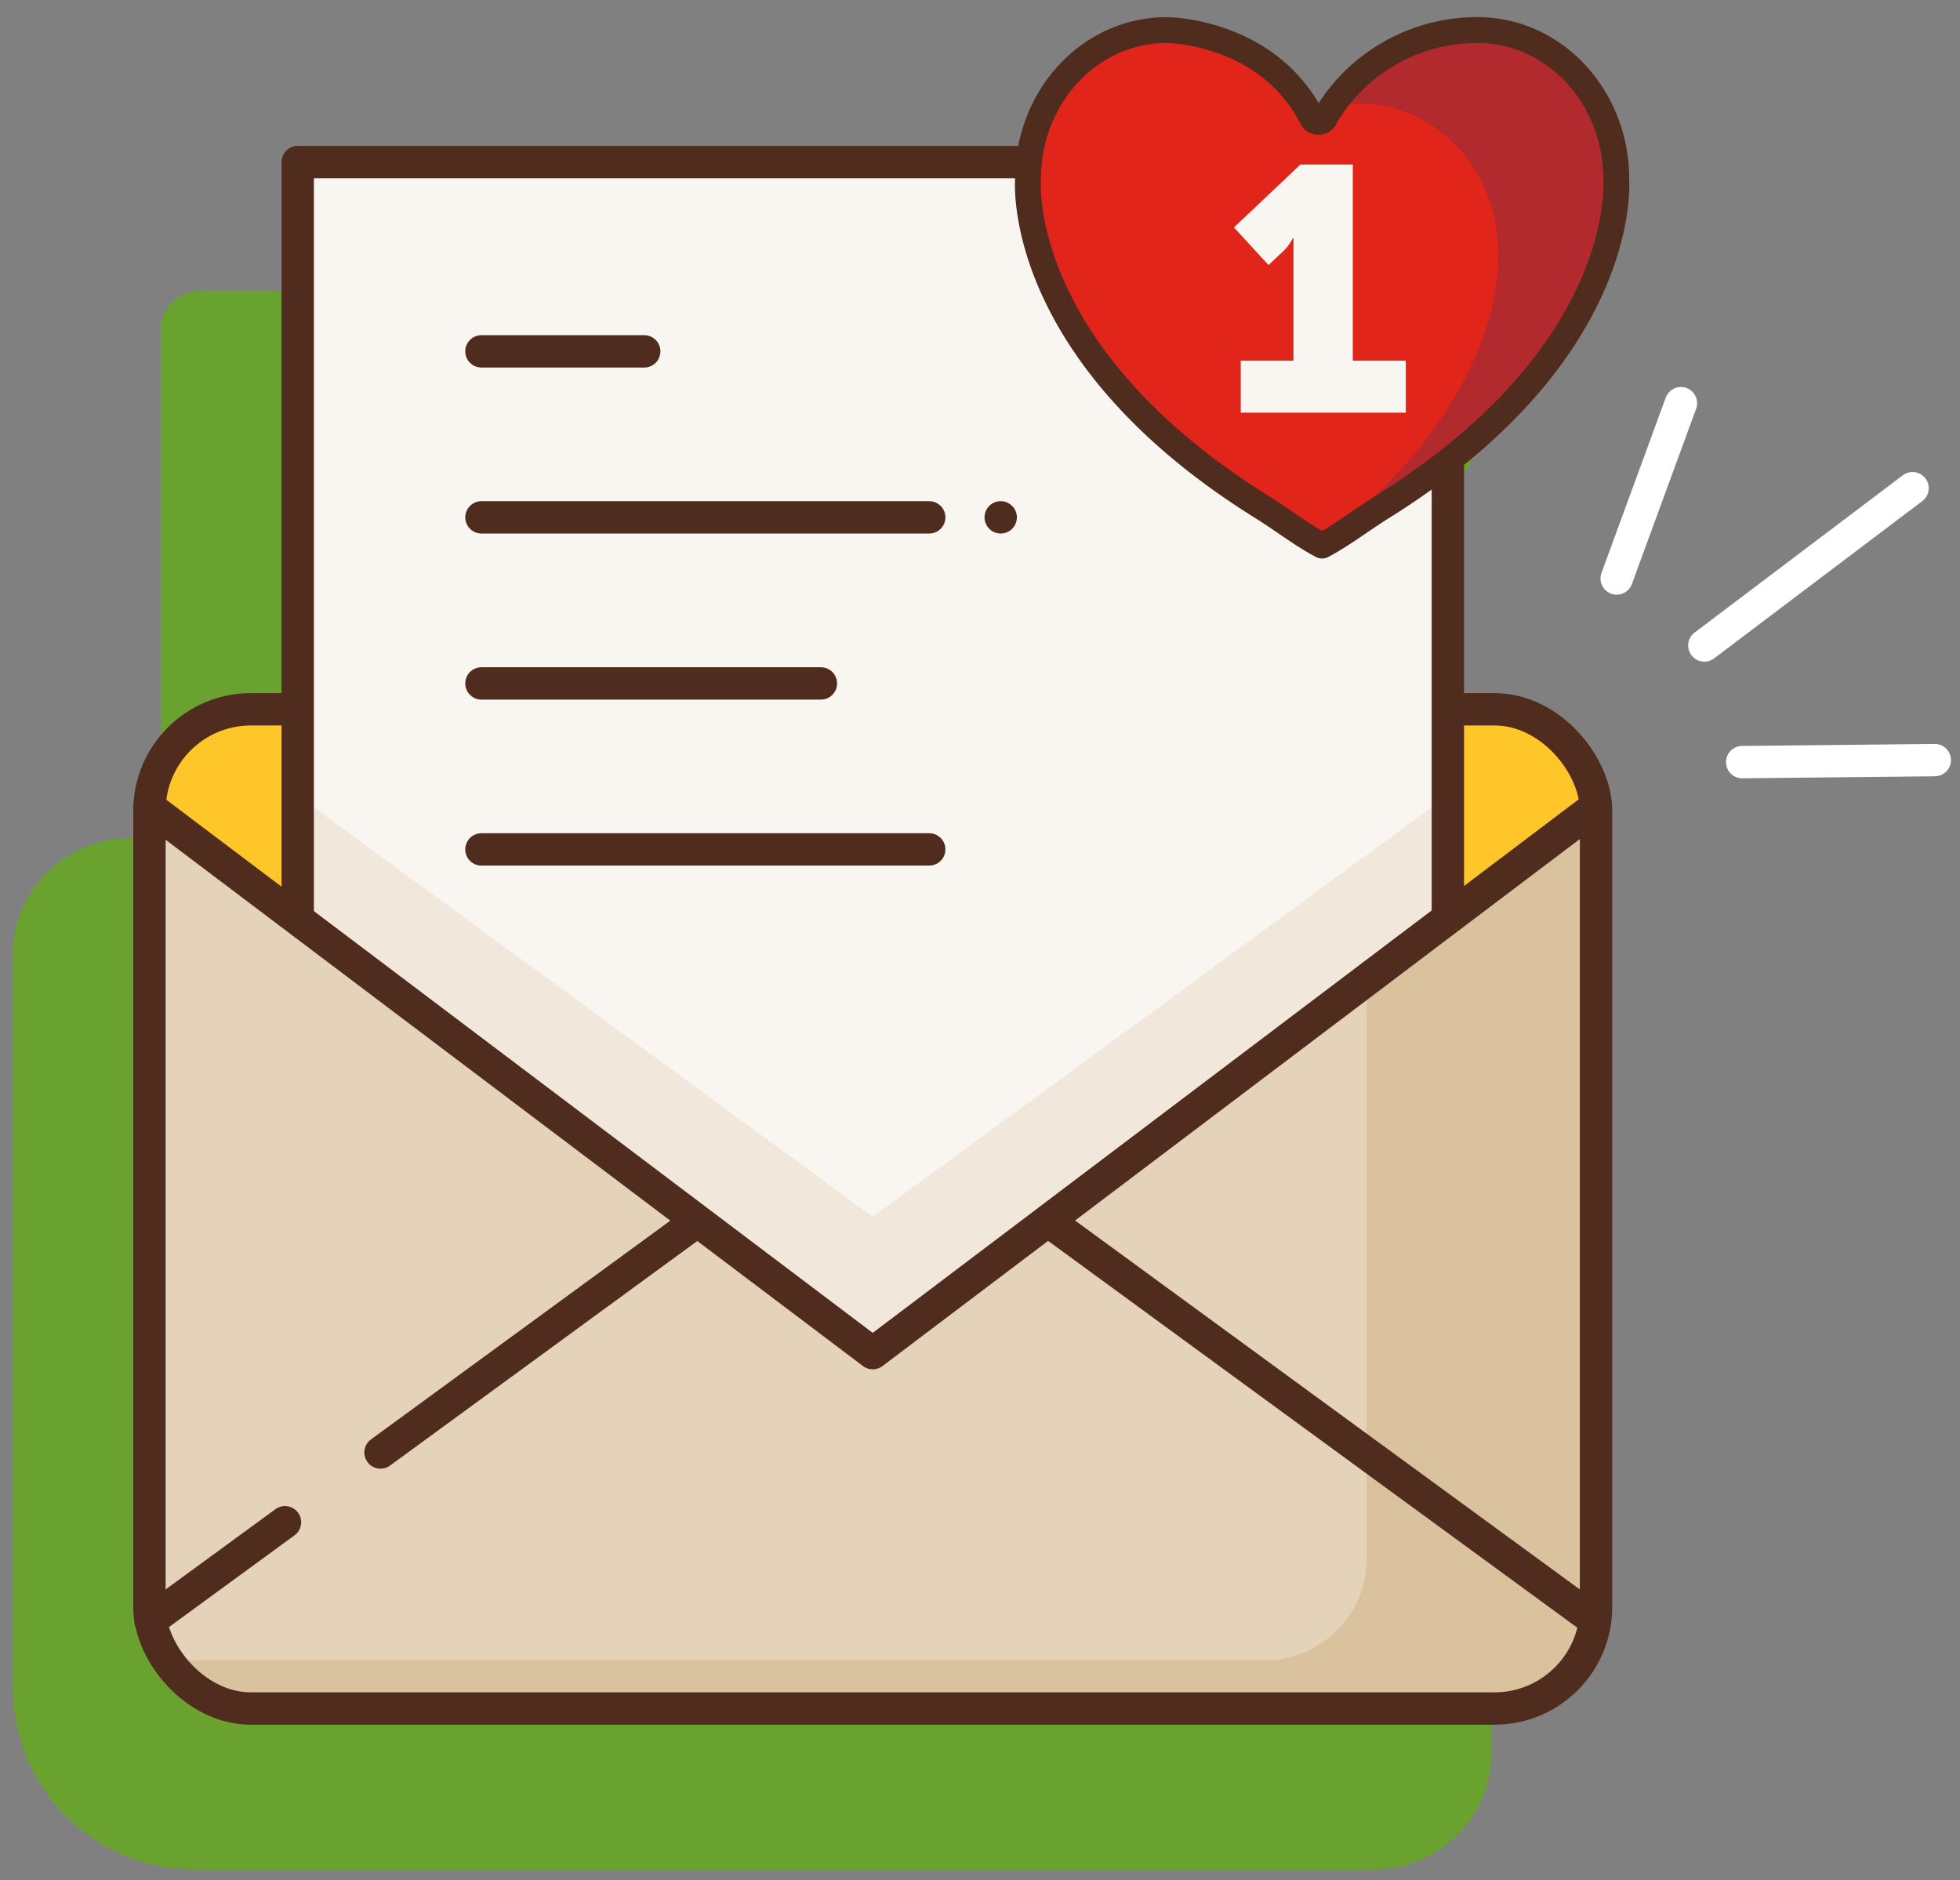
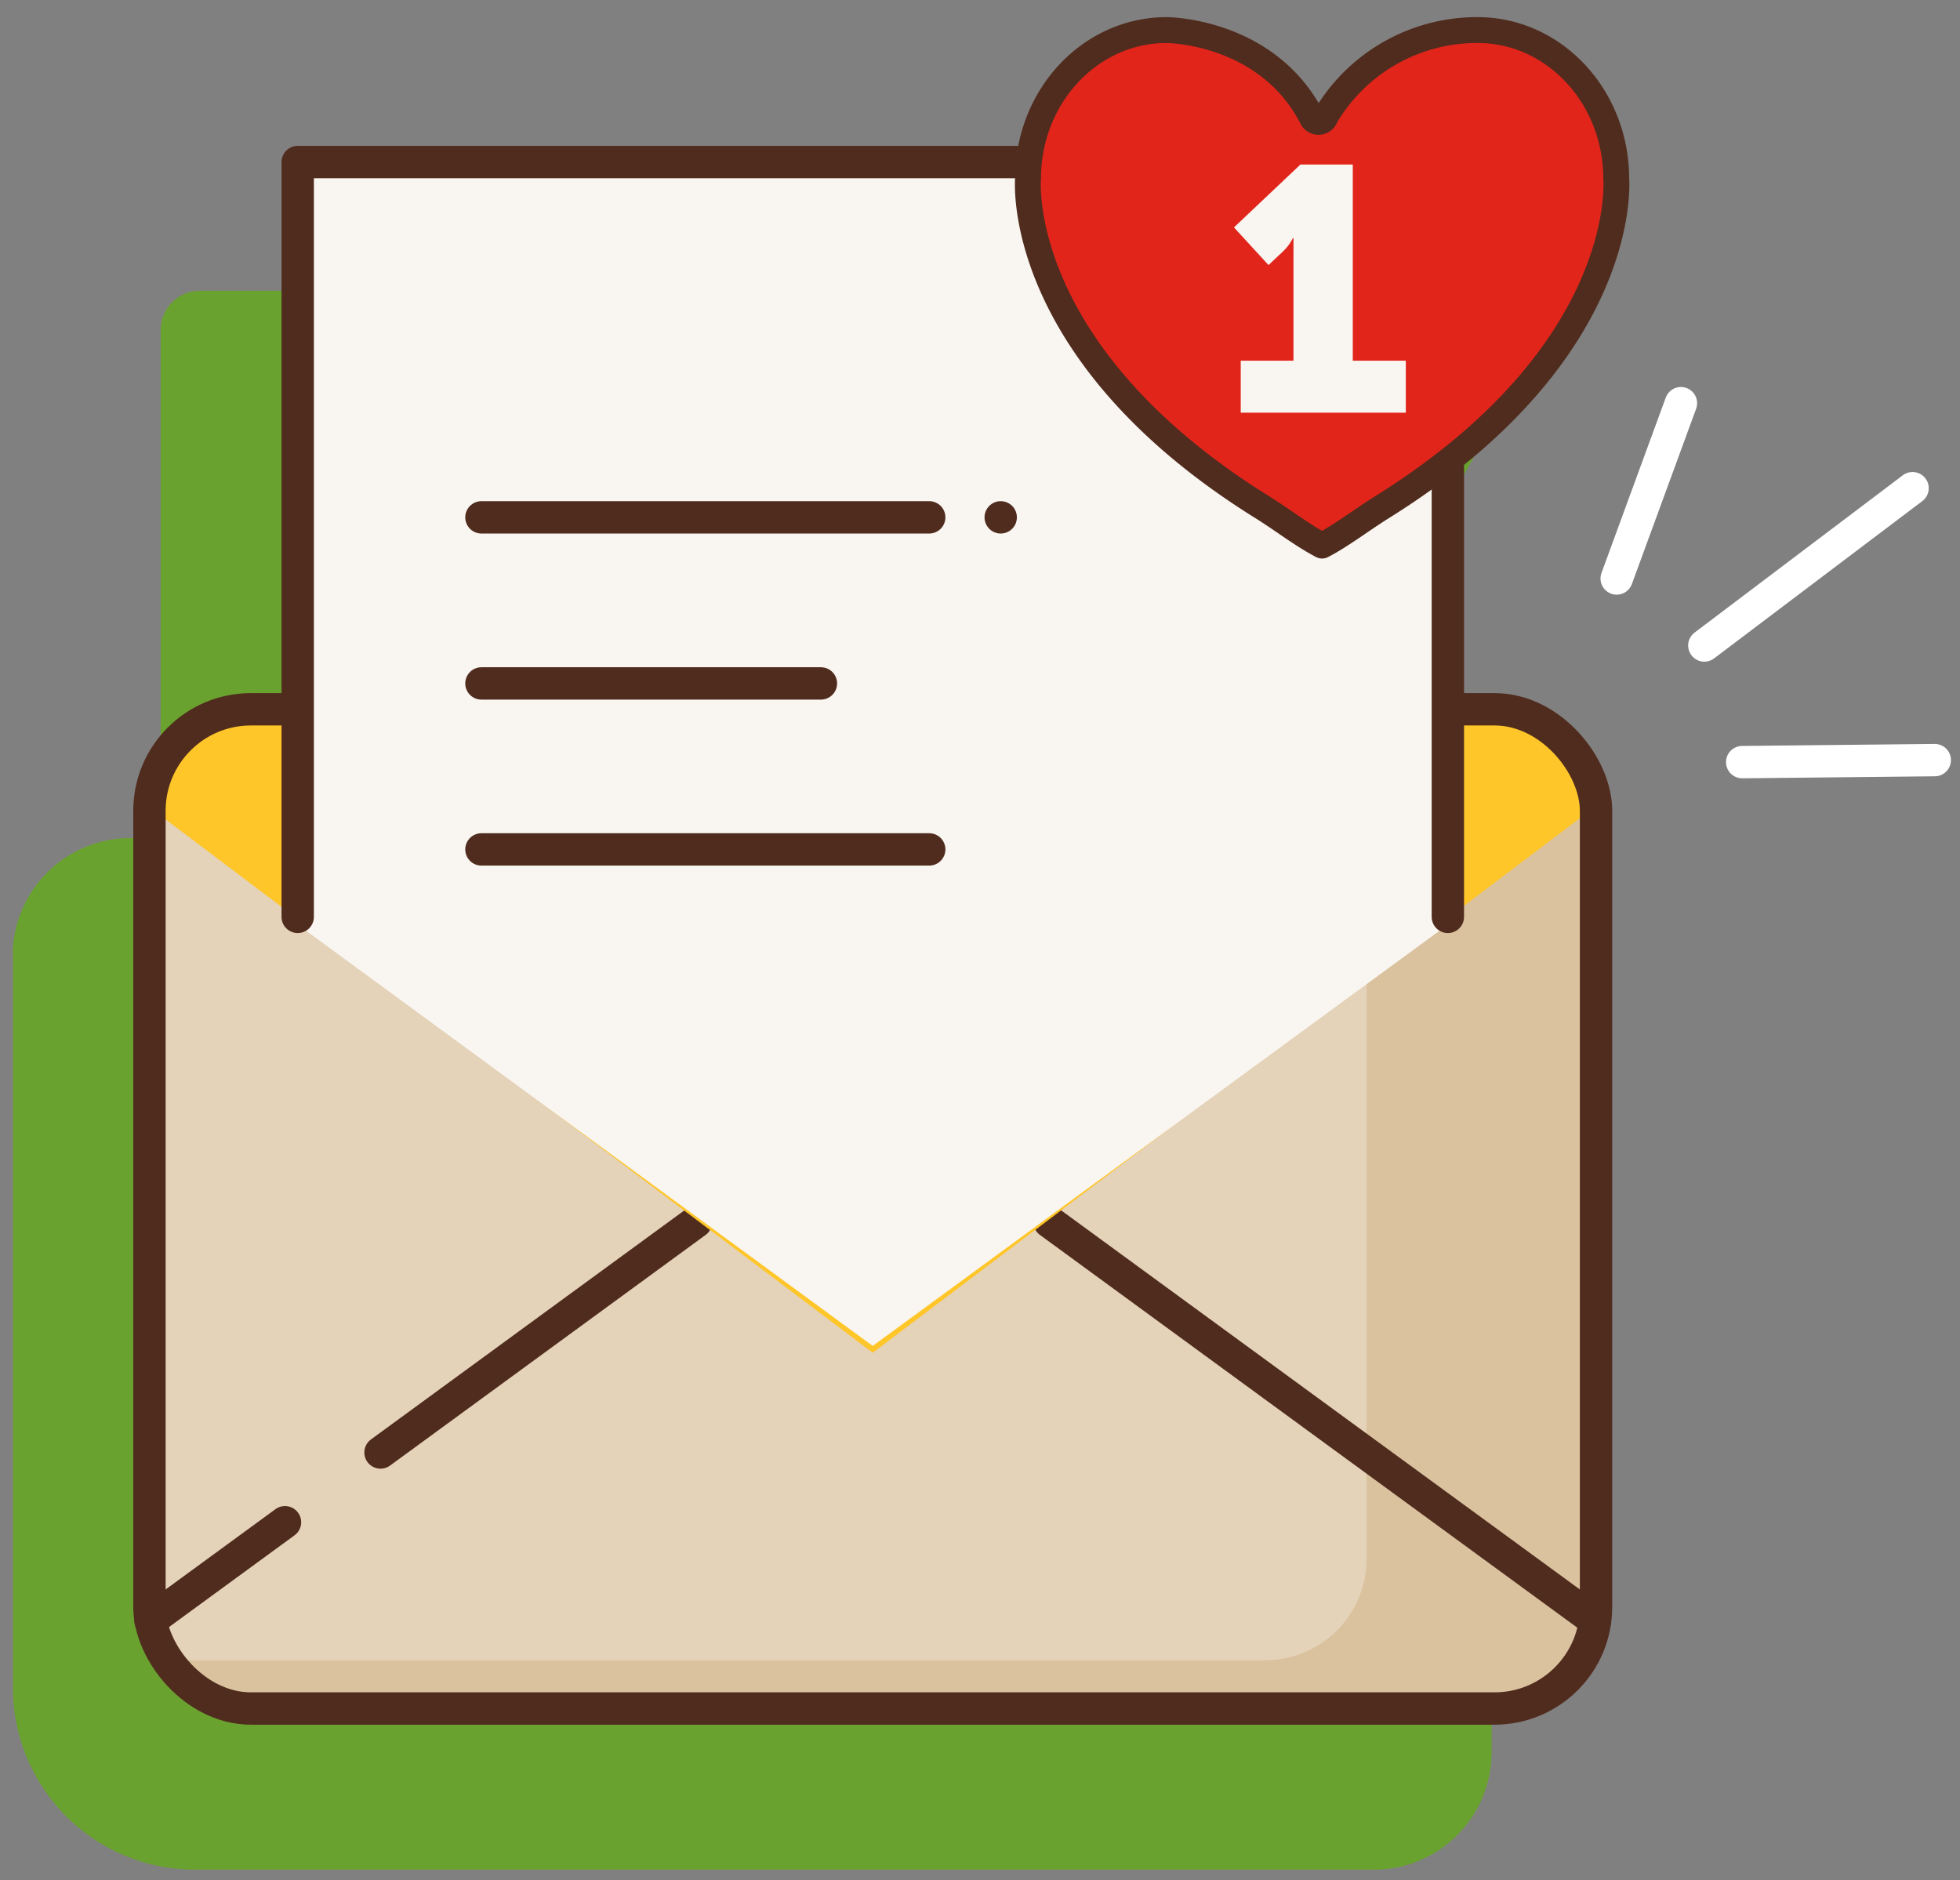
<svg xmlns="http://www.w3.org/2000/svg" id="Livello_1" data-name="Livello 1" viewBox="0 0 214.43 205.68">
  <rect x="0" y="0" width="214.43" height="205.68" fill="#808080" stroke="none" />
  <defs>
    <style>.cls-1{fill:#6aa22f;}.cls-2{fill:#e4d2b9;}.cls-3{fill:#dac29f;}.cls-11,.cls-4,.cls-8{fill:none;stroke-linecap:round;stroke-linejoin:round;}.cls-11,.cls-4{stroke:#502c1e;}.cls-4,.cls-8{stroke-width:3.54px;}.cls-5{fill:#ffc629;}.cls-6{fill:#f9f5f0;}.cls-7{fill:#f1e8db;}.cls-8{stroke:#fff;}.cls-9{fill:#e1251b;}.cls-10{fill:#b2292e;}.cls-11{stroke-width:2.83px;}</style>
  </defs>
  <path class="cls-1" d="M150.31,91.69H147v-25C165.75,51.56,165.14,36.68,165,35.36c0-9.73-7.45-17.63-16.56-17.63a20.34,20.34,0,0,0-17.39,9.42c-5.48-9.31-16.19-9.42-16.67-9.42h0c-8,0-14.65,6.05-16.21,14.08H21.87a4.29,4.29,0,0,0-4.29,4.29V91.69H14.24A12.87,12.87,0,0,0,1.41,103.86a1.75,1.75,0,0,0,0,.46c0,.08,0,.15,0,.23v80.08a19.92,19.92,0,0,0,19.92,19.92h129a12.87,12.87,0,0,0,12.86-12.87V104.55A12.86,12.86,0,0,0,150.31,91.69ZM131.15,28.23l.66.41h0l-.71-.39Zm-.52-.32.44.27,0,0-.46-.24A.14.14,0,0,1,130.63,27.91Z" />
  <rect class="cls-2" x="16.35" y="77.6" width="158.26" height="109.32" rx="11.1" />
  <path class="cls-3" d="M163.52,77.6H147.86a11.06,11.06,0,0,1,1.65,5.81v87.13a11.1,11.1,0,0,1-11.09,11.1H18a11.06,11.06,0,0,0,9.44,5.28H163.52a11.08,11.08,0,0,0,11.09-11.09V88.7A11.09,11.09,0,0,0,163.52,77.6Z" />
  <line class="cls-4" x1="31.18" y1="166.54" x2="16.46" y2="177.3" />
  <line class="cls-4" x1="76.15" y1="133.68" x2="41.63" y2="158.91" />
  <line class="cls-4" x1="174.5" y1="177.3" x2="114.82" y2="133.68" />
  <path class="cls-5" d="M95.48,148l79-59.72V87.23a11.09,11.09,0,0,0-11-9.63H27.45A11.09,11.09,0,0,0,16.37,88.33Z" />
  <rect class="cls-4" x="16.35" y="77.6" width="158.26" height="109.32" rx="11.1" />
  <polygon class="cls-6" points="158.4 101.16 158.4 17.73 32.57 17.73 32.57 101.16 95.48 147.25 158.4 101.16" />
-   <polygon class="cls-7" points="32.57 87.03 32.57 101.16 95.48 147.25 158.4 101.16 158.4 87.03 95.48 133.12 32.57 87.03" />
-   <polyline class="cls-4" points="16.35 88.32 95.48 148.04 174.5 88.32" />
  <line class="cls-8" x1="186.46" y1="70.62" x2="209.24" y2="53.41" />
  <line class="cls-8" x1="190.6" y1="83.38" x2="211.67" y2="83.16" />
  <line class="cls-8" x1="176.87" y1="63.29" x2="183.9" y2="44.11" />
  <polyline class="cls-4" points="158.4 100.31 158.4 17.73 32.57 17.73 32.57 100.31" />
-   <line class="cls-4" x1="52.67" y1="38.44" x2="70.48" y2="38.44" />
  <line class="cls-4" x1="52.67" y1="56.6" x2="101.66" y2="56.6" />
  <line class="cls-4" x1="52.67" y1="74.77" x2="89.81" y2="74.77" />
  <line class="cls-4" x1="52.67" y1="92.93" x2="101.66" y2="92.93" />
  <line class="cls-4" x1="109.48" y1="56.6" x2="109.48" y2="56.6" />
  <path class="cls-9" d="M145,12.78a19.23,19.23,0,0,1,16.67-9.49c8.36,0,15.15,7.29,15.15,16.27,0,0,1.69,18.89-25.61,35.92-2.26,1.41-4.45,3.11-6.57,4.21-2.12-1.1-4.3-2.8-6.56-4.21-27.3-17-25.61-35.92-25.61-35.92,0-9,6.78-16.26,15.15-16.27,0,0,10.91,0,15.88,9.52a.8.8,0,0,0,1.5,0" />
-   <path class="cls-10" d="M176.84,19.56c0-9-6.79-16.27-15.15-16.27a19,19,0,0,0-15.86,8.27,21,21,0,0,1,2.92-.22c8.37,0,15.15,7.29,15.15,16.27,0,0,1.42,16-19.65,31.84.13.07.27.17.41.24,2.12-1.1,4.31-2.8,6.57-4.21C178.53,38.45,176.84,19.56,176.84,19.56Z" />
  <path class="cls-11" d="M145,12.78a19.23,19.23,0,0,1,16.67-9.49c8.36,0,15.15,7.29,15.15,16.27,0,0,1.69,18.89-25.61,35.92-2.26,1.41-4.45,3.11-6.57,4.21-2.12-1.1-4.3-2.8-6.56-4.21-27.3-17-25.61-35.92-25.61-35.92,0-9,6.78-16.26,15.15-16.27,0,0,10.91,0,15.88,9.52a.8.8,0,0,0,1.5,0" />
  <path class="cls-6" d="M135.74,39.46h5.77V28.15c0-1,0-2.09,0-2.09h-.07a5.24,5.24,0,0,1-1.07,1.44L138.78,29,135,24.88,142.27,18H148V39.46h5.8v5.69H135.74Z" />
</svg>